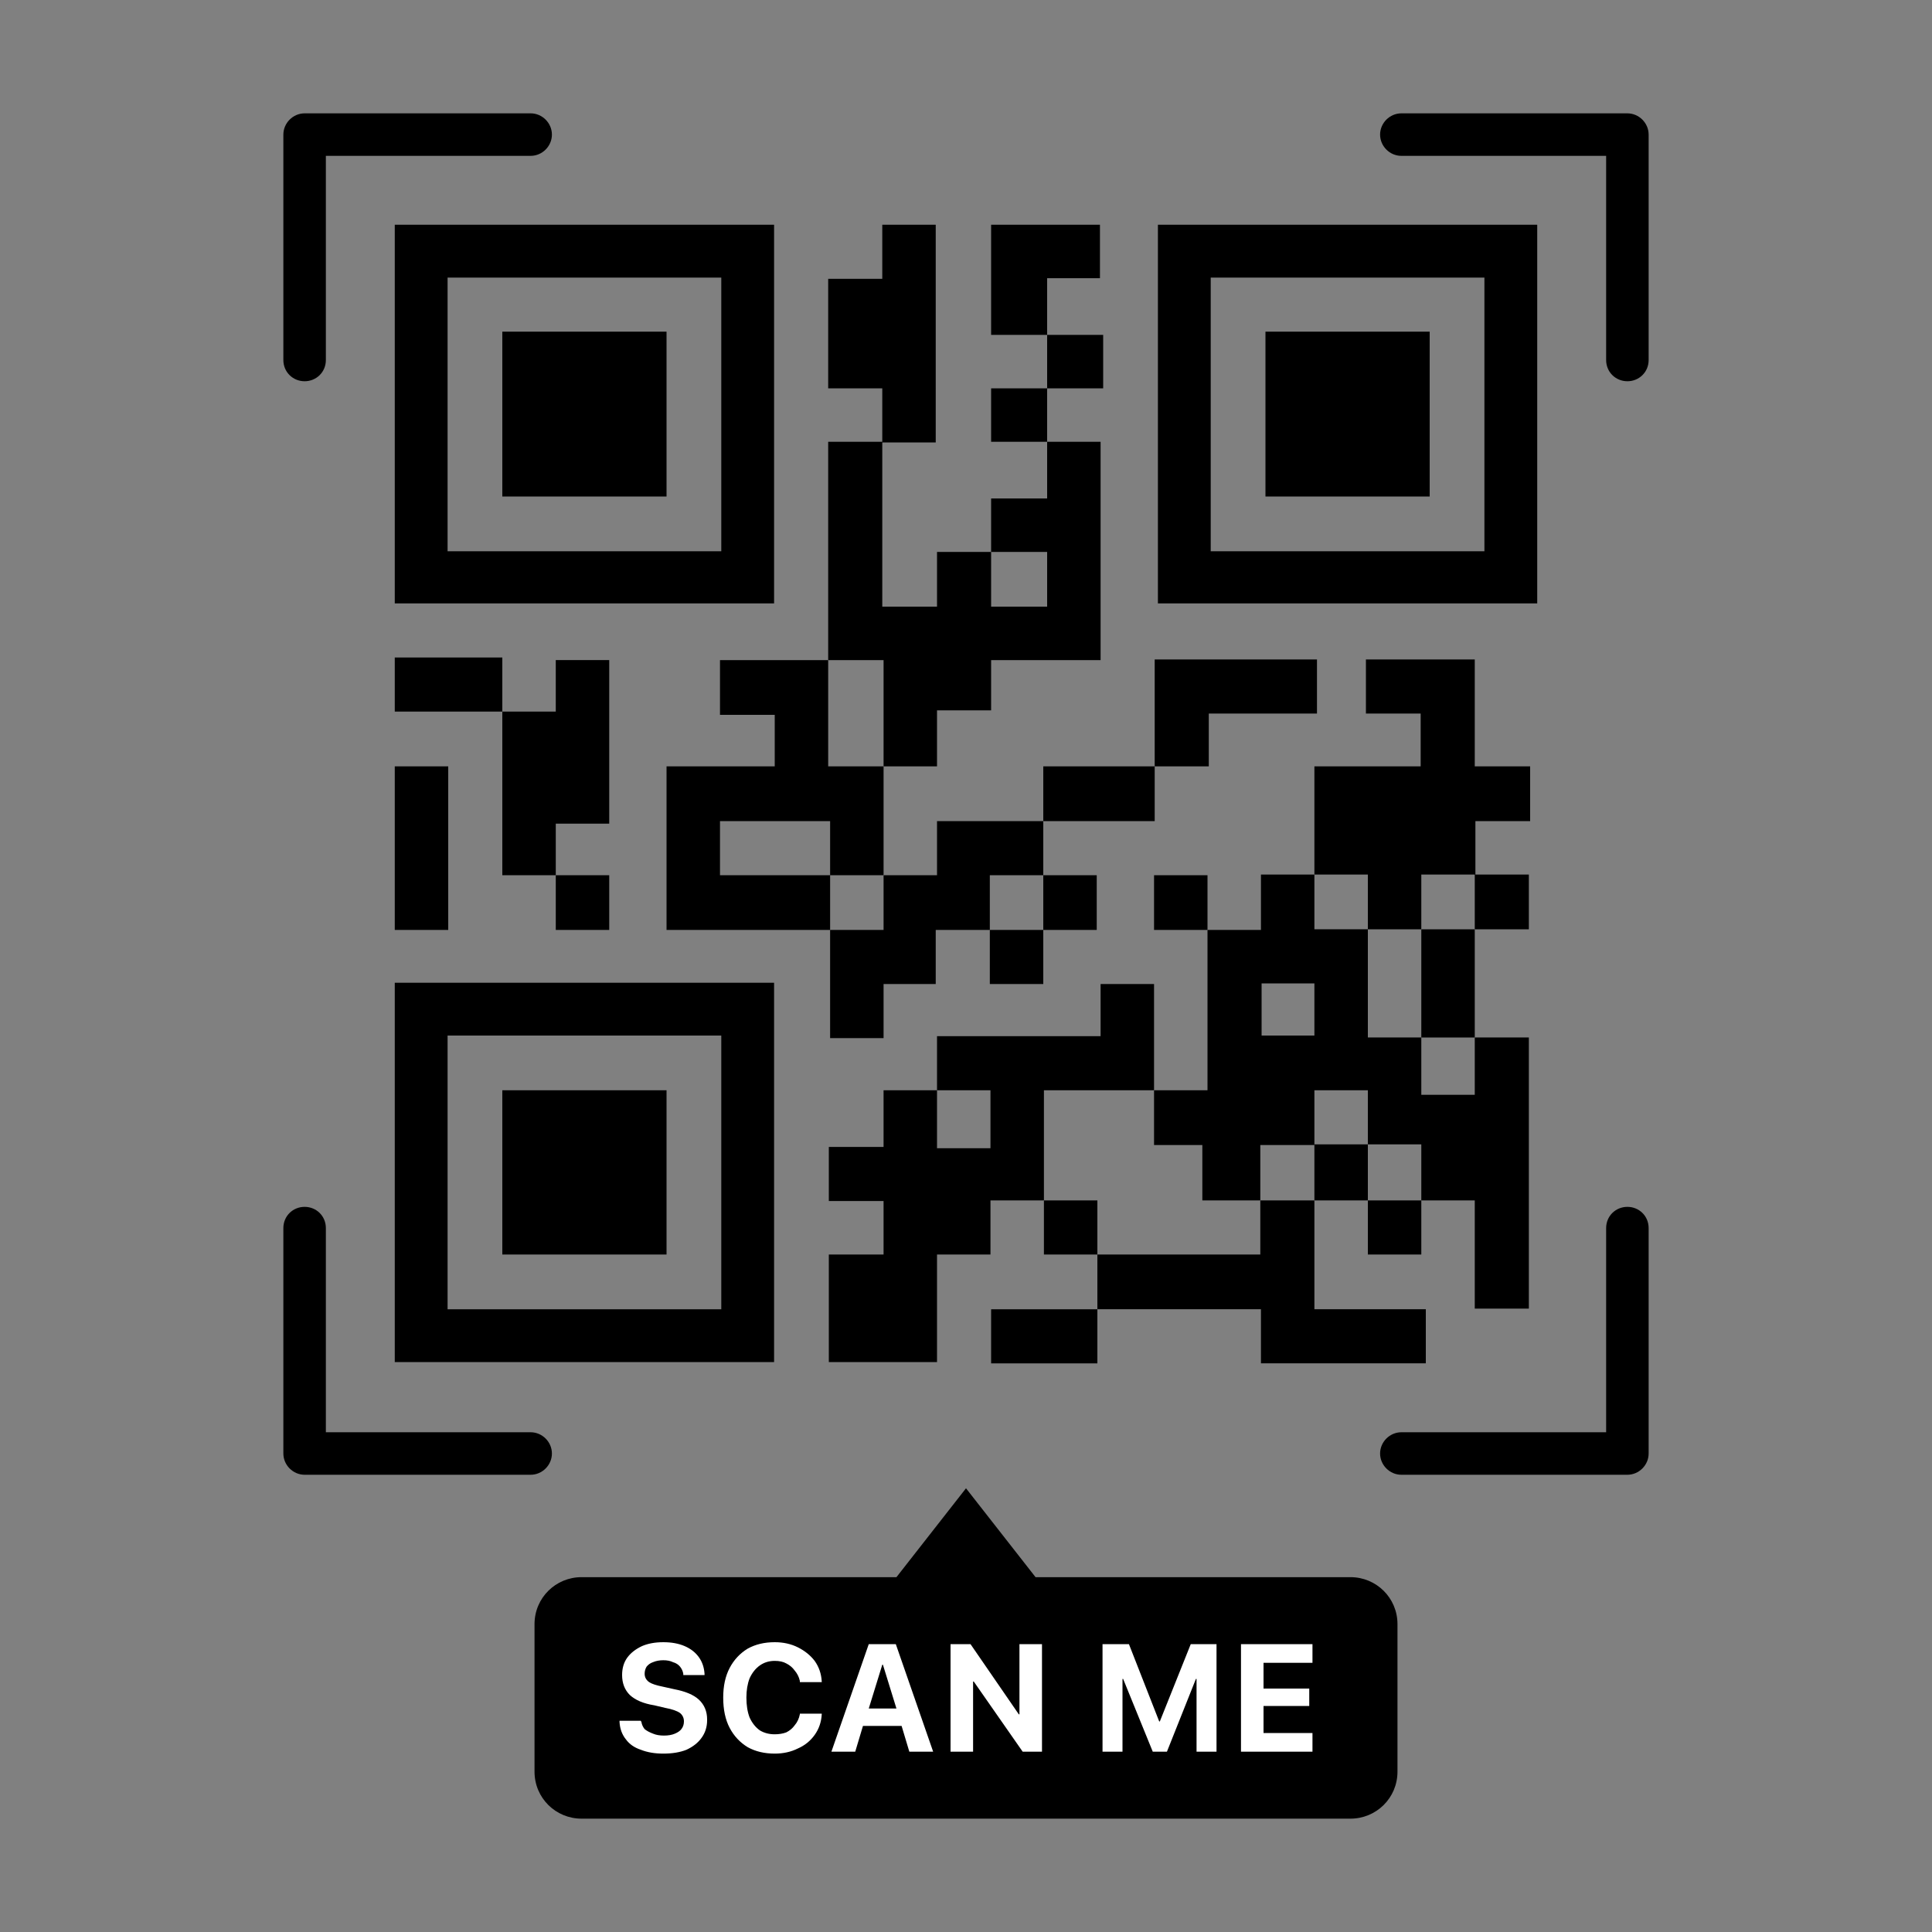
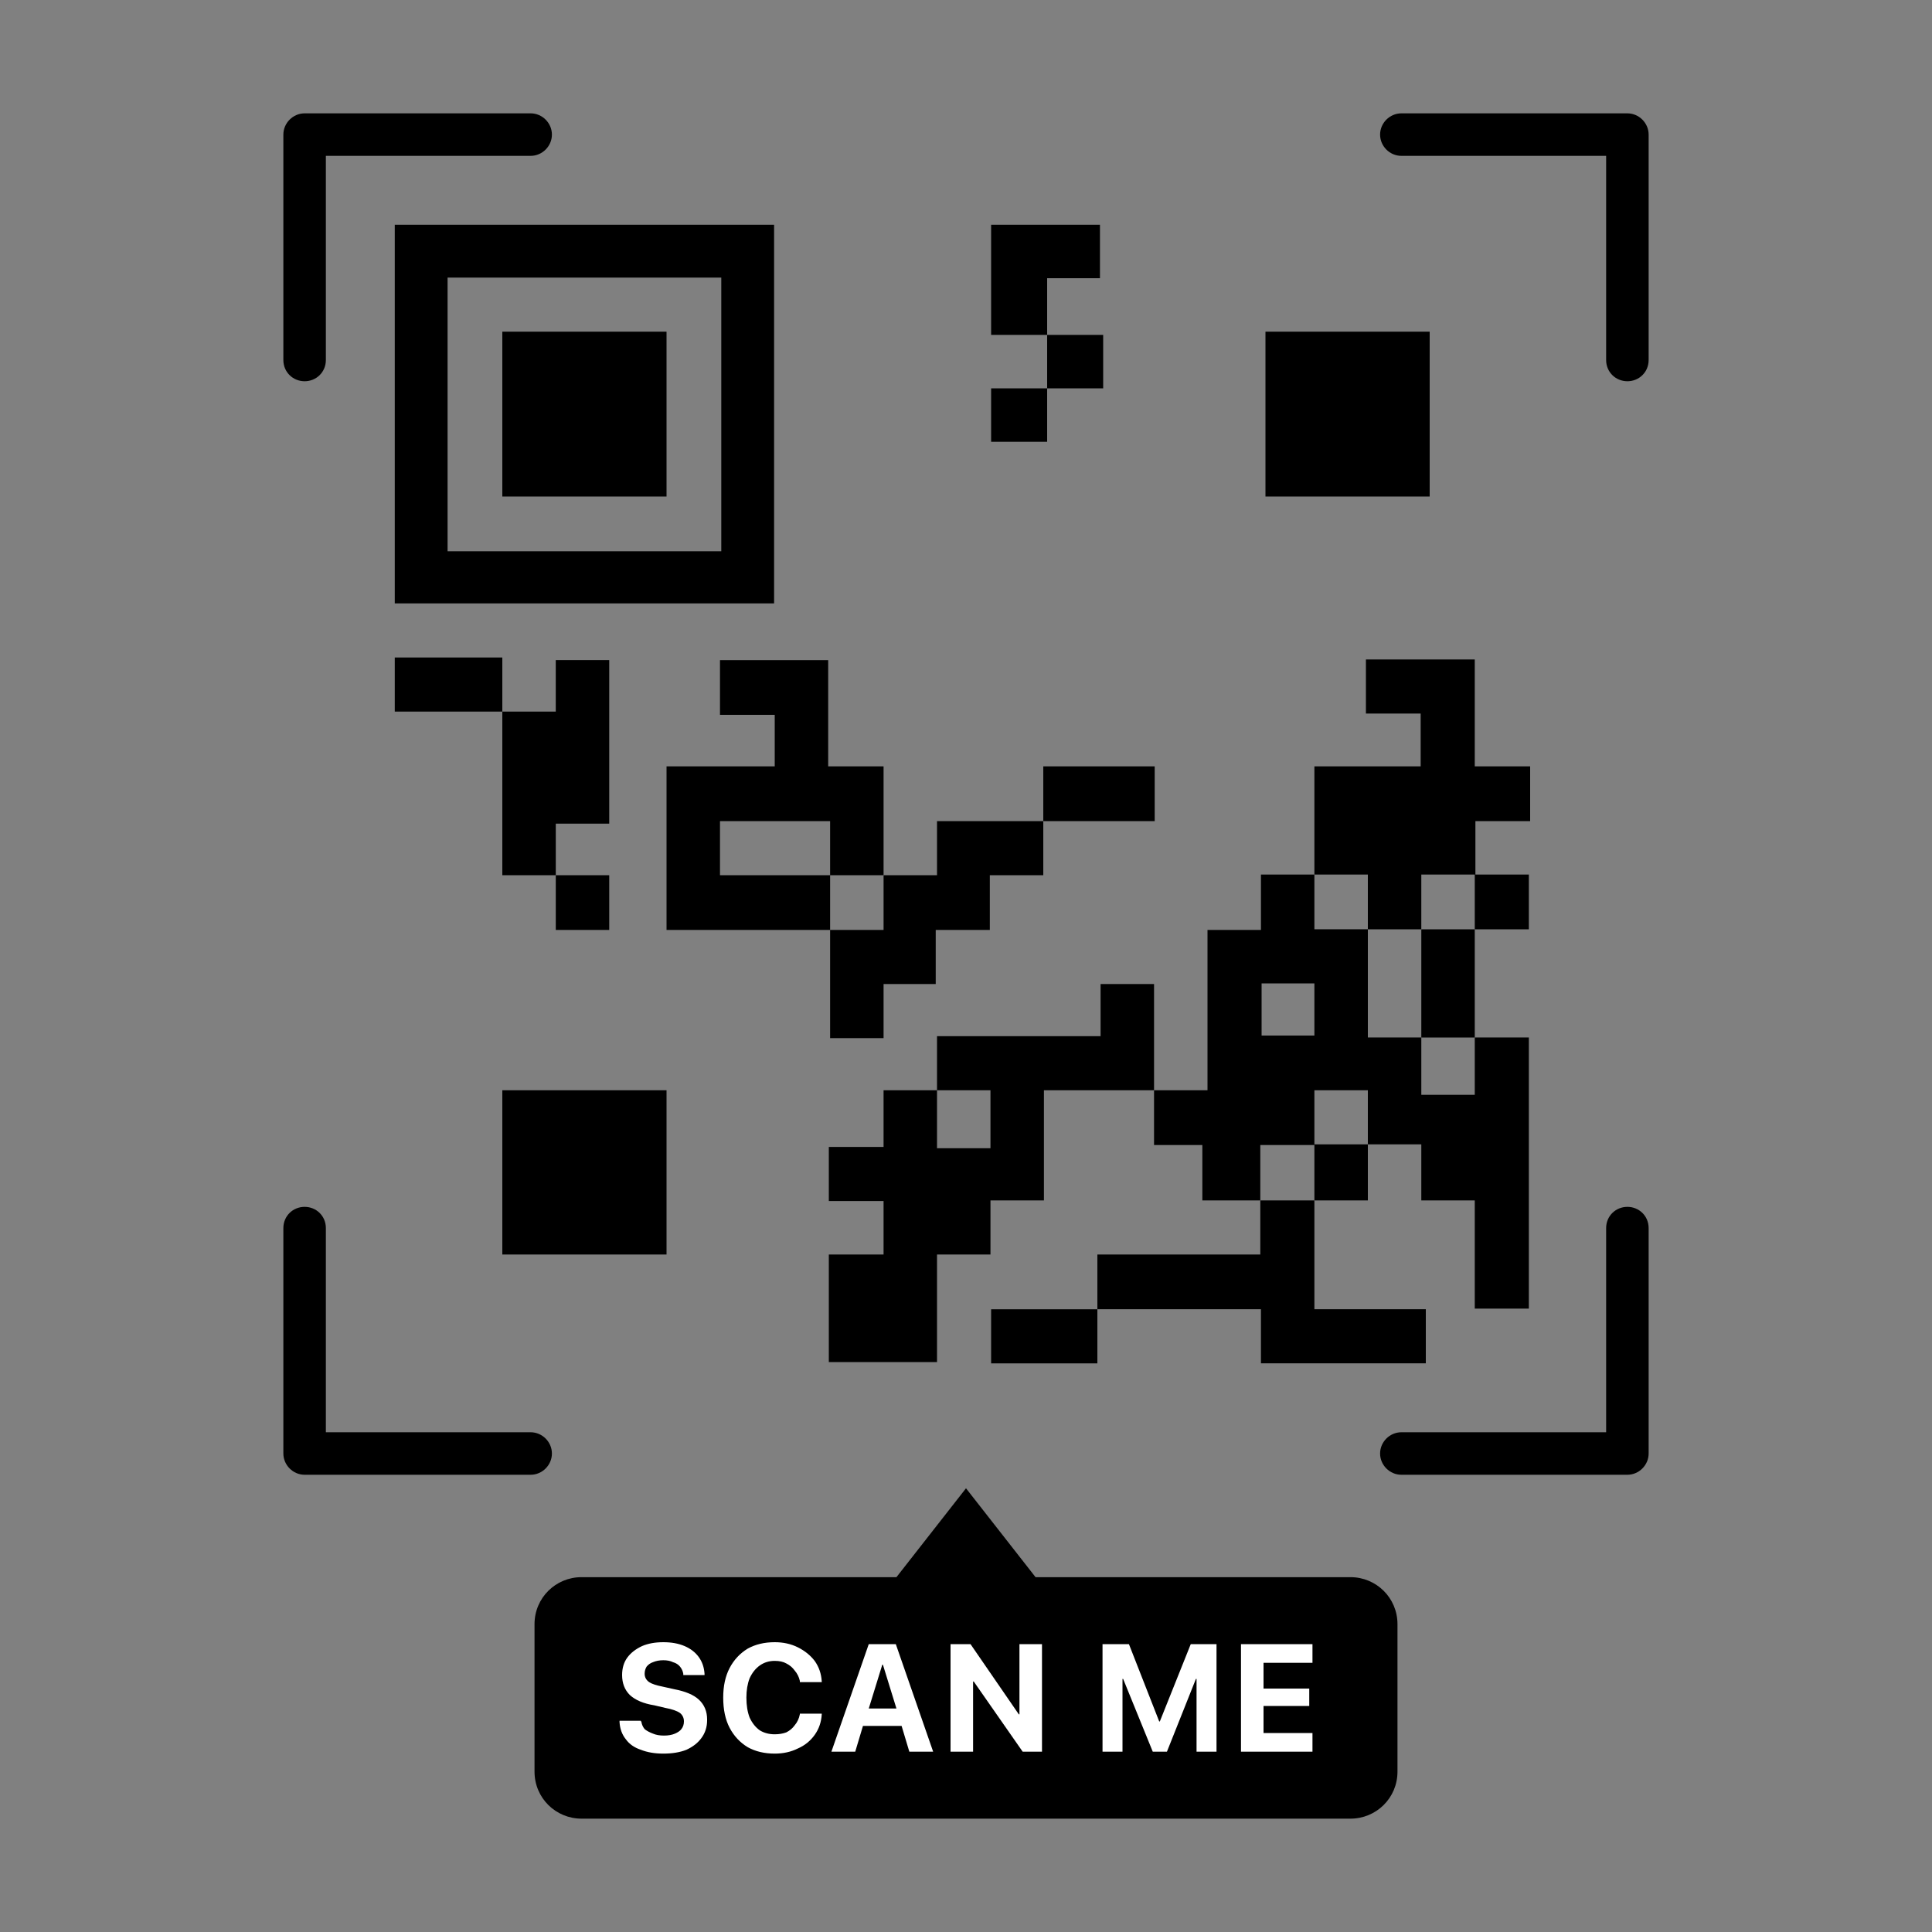
<svg xmlns="http://www.w3.org/2000/svg" width="300" height="300" version="1.2">
  <rect width="100%" height="100%" fill="#808080" stroke="none" />
  <style>.s0{fill:#000}.s1{fill:#fff}</style>
  <g id="Objects">
    <g id="&lt;Group&gt;">
      <path id="&lt;Compound Path&gt;" fill-rule="evenodd" d="M61.3 34.9h58.9v58.8H61.3zm8.2 50.7H112V43.1H69.5z" class="s0" />
      <path id="&lt;Path&gt;" d="M78 51.5h25.5v25.6H78z" class="s0" />
-       <path fill-rule="evenodd" d="M179.8 34.9h58.9v58.8h-58.9zm8.2 50.7h42.5V43.1H188z" class="s0" />
      <path d="M196.5 51.5H222v25.6h-25.5z" class="s0" />
-       <path fill-rule="evenodd" d="M61.3 152.6h58.9v58.9H61.3zm8.2 50.7H112v-42.5H69.5z" class="s0" />
      <path d="M78 169.3h25.5v25.5H78zM61.3 102.1H78v8.4H61.3zM111.8 111h8.5v8h-16.8v25.4H128.9v-8.5h-17.1v-8.4h17.1v8.4h8.3V119h-8.6v-16.5h-16.8z" class="s0" />
      <path d="M162 127.5v8.4h-8.3v8.5h-8.4v8.4h-8.1v8.4h-8.3v-16.8h8.3v-8.5h8.3v-8.4zM179.2 169.3v-16.5h-8.3v8.1h-25.4v8.4h8.3v9h-8.3v-9h-8.3v8.8h-8.5v8.4h8.5v8.3h-8.5v16.7H145.5v-16.7h8.3v-8.4h8.3v-17.1zM170.4 194.8v8.5h25.4v8.4h25.6v-8.4h-17.3v-16.9h-8.4v8.4zM153.9 203.3h16.5v8.4h-16.5zM162 119h17.3v8.5H162zM229.1 127.5v8.3h8.3v8.5H229v-8.5h-8.3v8.5h-8.3v-8.5h-8.3V119h16.5v-8.2h-8.5v-8.4H229V119h8.6v8.5z" class="s0" />
-       <path d="M153.7 144.4v8.4h8.3v-8.4h8.3v-8.5H162v8.5zM162.1 186.4h8.3v8.4h-8.3zM212.4 186.4h8.3v8.4h-8.3zM179.2 135.9h8.3v8.5h-8.3zM179.3 119h8.4v-8.2h16.8v-8.4h-25.2v8.4zM61.3 119h8.3v25.4h-8.3zM136.9 102.5h.3V119h8.3v-8.7h8.4v-7.8h17V68.6h-8.3v8.8h-8.7v8.3h8.7v8.5h-8.7v-8.5h-8.4v8.5H137V68.7h8.3V34.9H137v8.4h-8.4v17h8.4v8.3h-8.4v33.9h8.3z" class="s0" />
      <path fill-rule="evenodd" d="M237.4 161.1v42.1H229v-16.8h-8.3v-8.7h-8.3v-8.4h-8.3v8.5h-8.4v8.6h-9v-8.6h-7.5v-8.5h8.3v-24.9h8.3v-8.6h8.3v8.5h8.3v16.8h8.3v8.9h8.3v-8.9zm-33.3-8.4h-8.2v8.1h8.2z" class="s0" />
      <path d="M220.7 144.3h8.3v16.8h-8.3zM204.1 177.7h8.3v8.7h-8.3zM170.8 43.2v-8.3h-16.9V52h8.7v-8.8zM153.9 60.3h8.7v8.3h-8.7zM162.6 52h8.7v8.3h-8.7zM86.3 135.9h8.3v8.5h-8.3zM94.6 127.9v-25.4h-8.3v8H78v25.4h8.3v-8zM47.3 59.2c-1.8 0-3.3-1.4-3.3-3.3v-35c0-1.8 1.5-3.3 3.3-3.3h35.1c1.8 0 3.3 1.5 3.3 3.3 0 1.8-1.5 3.3-3.3 3.3H50.6v31.7c0 1.9-1.5 3.3-3.3 3.3zM252.7 59.2c-1.8 0-3.3-1.4-3.3-3.3V24.2h-31.8c-1.8 0-3.3-1.5-3.3-3.3 0-1.8 1.5-3.3 3.3-3.3h35.1c1.8 0 3.3 1.5 3.3 3.3v35c0 1.9-1.5 3.3-3.3 3.3zM82.4 229H47.3c-1.8 0-3.3-1.5-3.3-3.3v-35c0-1.9 1.5-3.3 3.3-3.3 1.8 0 3.3 1.4 3.3 3.3v31.7h31.8c1.8 0 3.3 1.5 3.3 3.3 0 1.8-1.5 3.3-3.3 3.3zM252.7 229h-35.1c-1.8 0-3.3-1.5-3.3-3.3 0-1.8 1.5-3.3 3.3-3.3h31.8v-31.7c0-1.9 1.5-3.3 3.3-3.3 1.8 0 3.3 1.4 3.3 3.3v35c0 1.8-1.5 3.3-3.3 3.3zM217 252.2v22.9c0 4.1-3.3 7.3-7.3 7.3H90.3c-4 0-7.3-3.2-7.3-7.3v-22.9c0-4.1 3.3-7.3 7.3-7.3h48.9l10.8-13.8 10.8 13.8h48.9c4 0 7.3 3.2 7.3 7.3z" class="s0" />
      <path d="M108.5 263.9q-1.2-1.1-3.8-1.6l-1.8-.4q-1.5-.3-2.1-.7-.7-.5-.7-1.3 0-.6.3-1.1.4-.5 1-.7.7-.3 1.6-.3.9 0 1.5.3.7.2 1.1.7.4.5.5 1.1v.2h3.3v-.2q-.1-1.5-.9-2.6t-2.2-1.7q-1.4-.6-3.3-.6t-3.3.6q-1.5.7-2.3 1.8-.8 1.1-.8 2.7 0 1.9 1.2 3.1 1.3 1.2 3.8 1.6l1.7.4q1.6.3 2.3.8.6.5.6 1.3 0 .7-.4 1.2-.3.4-1 .7-.7.3-1.7.3t-1.7-.3q-.8-.3-1.3-.7-.4-.5-.5-1.1l-.1-.2h-3.3v.2q.1 1.6 1 2.7.8 1.1 2.3 1.6 1.5.6 3.5.6 2.1 0 3.6-.6 1.5-.7 2.3-1.8.9-1.2.9-2.8v-.1q0-1.9-1.3-3.1zM124.2 266.2q-.2 1-.8 1.7-.5.7-1.3 1.1-.8.3-1.8.3-1.3 0-2.3-.6-1-.7-1.6-2-.5-1.3-.5-3.1 0-1.7.5-3 .6-1.3 1.6-2t2.3-.7q1.1 0 1.8.4.8.4 1.3 1.1.6.7.8 1.6v.2h3.4v-.1q-.1-1.8-1.1-3.2-1-1.3-2.6-2.1t-3.6-.8q-2.4 0-4.2 1-1.8 1.1-2.8 3-1 1.9-1 4.6 0 2.8 1 4.7 1 1.9 2.8 3 1.8 1 4.2 1 2 0 3.6-.8 1.6-.7 2.6-2.1 1-1.4 1.1-3.2v-.1h-3.4z" class="s1" />
      <path fill-rule="evenodd" d="m139.1 255.3 5.8 16.7h-3.7l-1.2-4h-6l-1.2 4h-3.7l5.8-16.7zm.1 10-2.1-6.8h-.1l-2.1 6.8z" class="s1" />
      <path d="M158.3 266.2h-.1l-7.5-10.9h-3.1V272h3.5v-10.9h.1l7.6 10.9h3v-16.7h-3.5zM180.1 267.3h-.1l-4.7-12h-4.1V272h3.1v-11.3h.1L179 272h2.2l4.5-11.3h.1V272h3.1v-16.7h-4zM203.8 258.2v-2.9h-11.1V272h11.1v-2.9h-7.6v-4.2h7.1v-2.7h-7.1v-4z" class="s1" />
    </g>
  </g>
</svg>